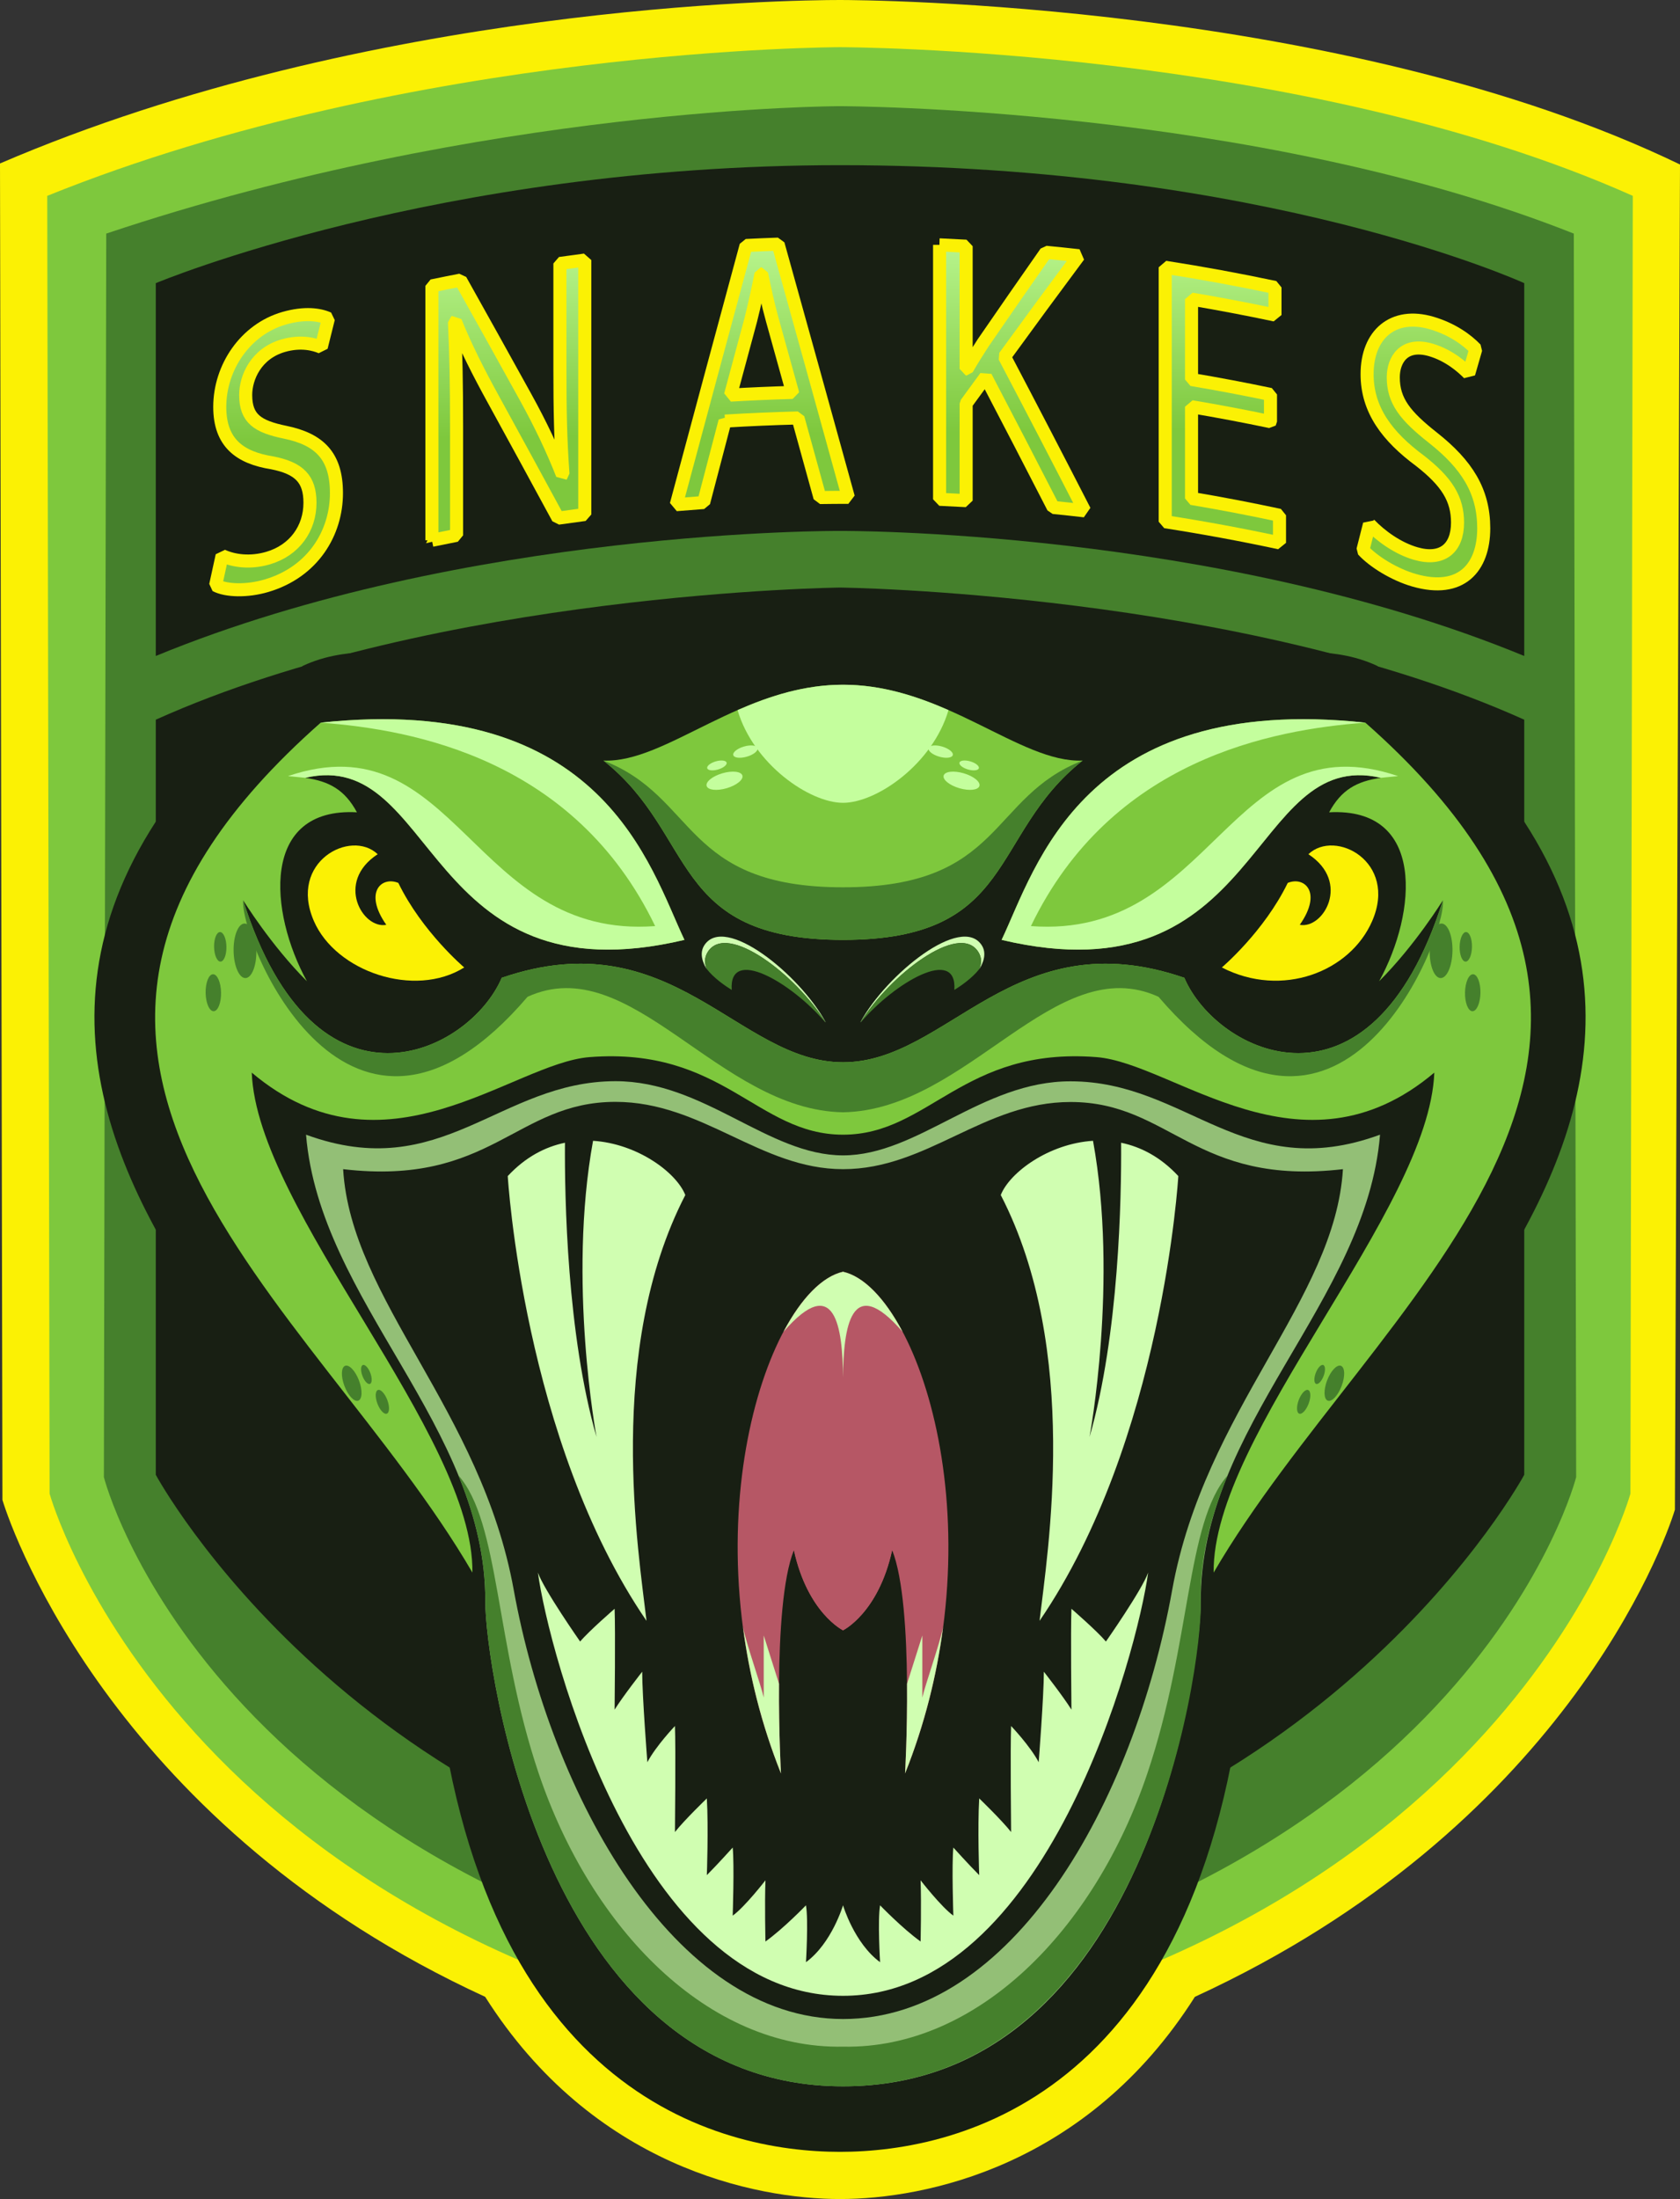
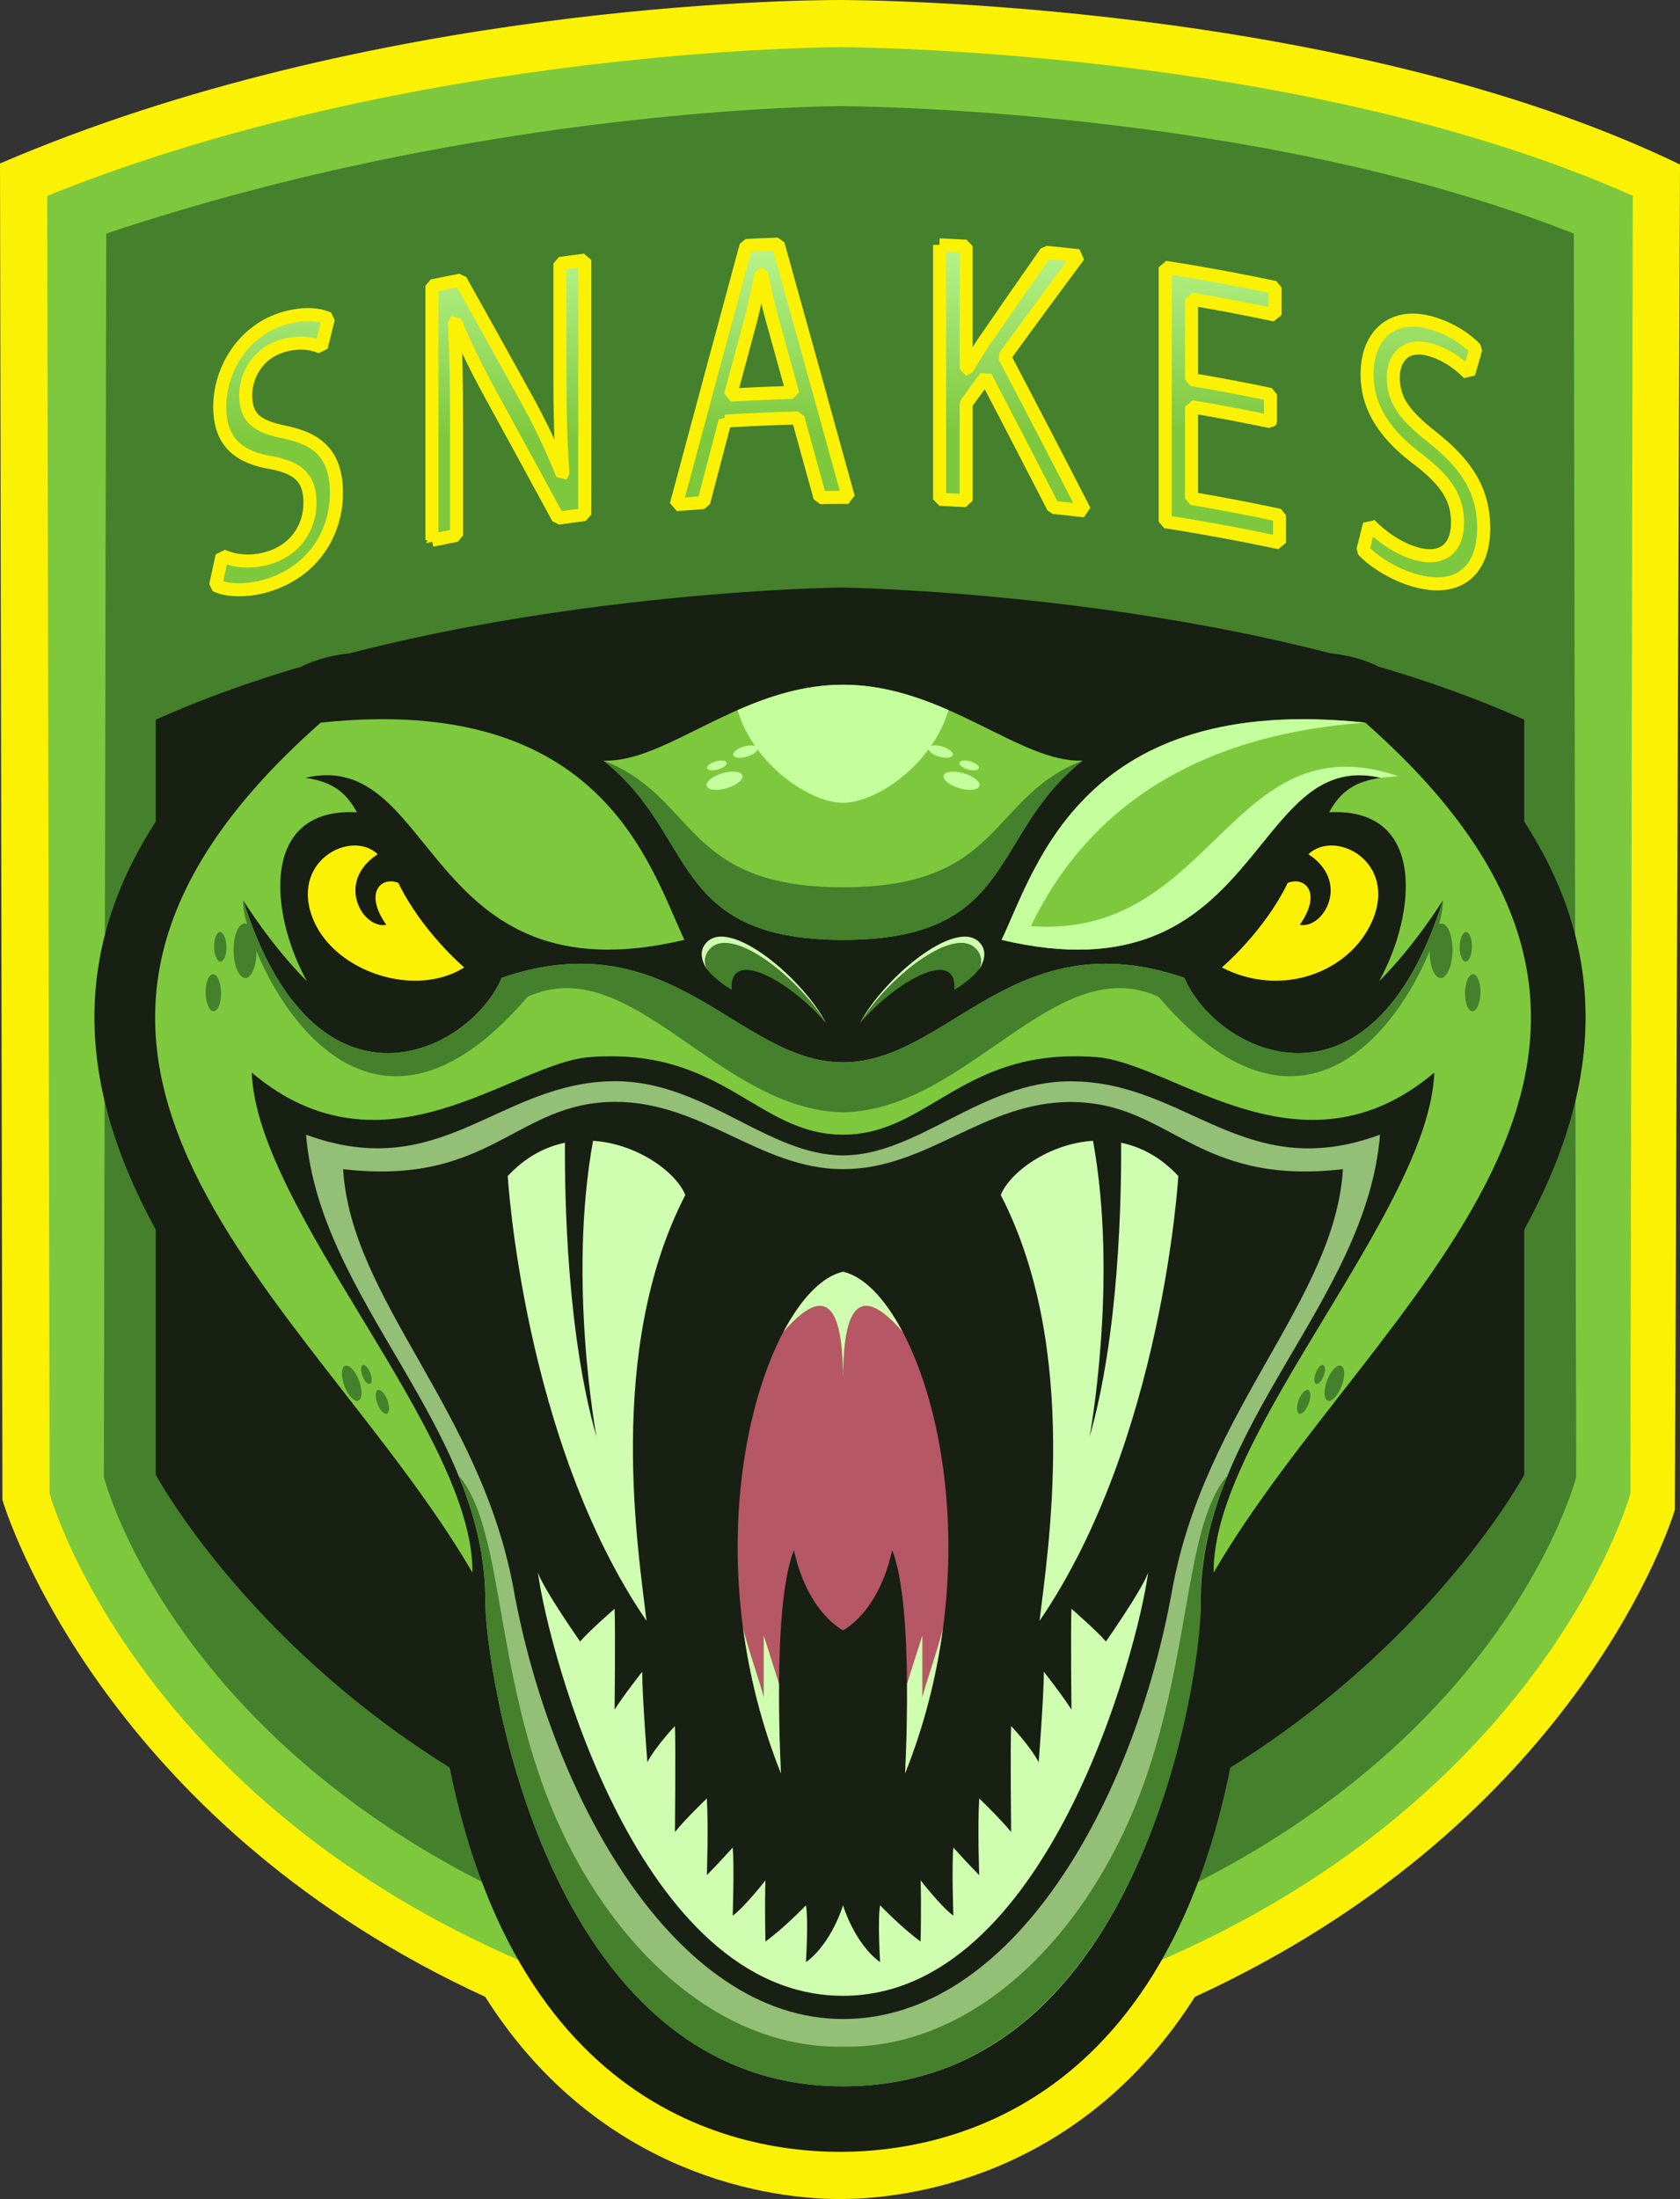
<svg xmlns="http://www.w3.org/2000/svg" width="193.013" height="252.619" version="1.1" viewBox="0 0 193.013 252.619">
  <rect x="0" y="0" width="193.013" height="252.619" fill="#333333" stroke="none" />
  <defs>
    <style>
      .st0 {
        fill: url(#linear-gradient);
      }

      .st1 {
        fill: #45802c;
      }

      .st2 {
        fill: #fbf104;
      }

      .st3 {
        mix-blend-mode: multiply;
      }

      .st3, .st4 {
        fill: #b65765;
      }

      .st5 {
        fill: #181f13;
      }

      .st6 {
        isolation: isolate;
      }

      .st7 {
        fill: #d0feb1;
      }

      .st8 {
        fill: #7ec83d;
      }

      .st9 {
        fill: none;
        stroke: #fbf104;
        stroke-linejoin: bevel;
        stroke-width: 1.5px;
      }

      .st10 {
        fill: #93bf76;
      }

      .st11 {
        fill: #c4fe9d;
      }
    </style>
    <linearGradient id="linear-gradient" x1="97.18" y1="23.396" x2="97.467" y2="49.809" gradientUnits="userSpaceOnUse">
      <stop offset="0" stop-color="#c4fe9d" />
      <stop offset="1" stop-color="#7ec83d" />
    </linearGradient>
  </defs>
  <g class="st6">
    <g id="Vrstva_1">
      <g>
        <path class="st2" d="M96.508,0C91.03,0,42.425.535,0,18.778l.279,153.527c1.278,4.227,13.346,37.717,55.461,57.085,12.357,19.505,31.039,23.23,40.769,23.23s28.413-3.724,40.769-23.23c42.105-19.363,53.897-51.829,55.149-55.959l.587-154.534C154.345.217,98.885,0,96.508,0Z" />
        <g>
          <path class="st8" d="M96.508,5.421S47.715,5.421,5.428,22.499l.271,149.089s14.367,52.046,90.809,63.973c76.442-11.927,90.809-63.973,90.809-63.973l.271-149.089C149.361,5.421,96.508,5.421,96.508,5.421Z" />
          <path class="st1" d="M180.812,26.836c-36.866-14.638-84.303-14.638-84.303-14.638,0,0-40.649,0-84.303,14.638l-.271,142.855s11.927,47.166,84.574,59.636c72.647-12.469,84.574-59.636,84.574-59.636l-.271-142.855Z" />
          <path class="st5" d="M96.508,67.497s-46.082.542-78.611,15.18v86.743s22.77,42.287,78.611,49.335c55.841-7.048,78.611-49.335,78.611-49.335v-86.743c-32.529-14.638-78.611-15.18-78.611-15.18Z" />
-           <path class="st5" d="M96.508,18.975c-46.353,0-78.611,13.554-78.611,13.554v42.829c35.51-14.638,78.611-14.367,78.611-14.367,0,0,43.1-.271,78.611,14.367v-42.829s-29.547-13.554-78.611-13.554Z" />
        </g>
        <g>
          <path class="st5" d="M158.2,76.482c-10.199-4.753-24.291,2.971-30.846,2.971-10.909,0-16.884-7.33-30.846-7.328-13.962-.002-19.937,7.328-30.846,7.328-6.555,0-20.646-7.724-30.846-2.971-60.833,48.521,13.104,90.837,14.952,112.912,4.282,51.137,32.876,57.804,46.739,57.804s42.457-6.666,46.739-57.804c1.848-22.075,75.785-64.39,14.952-112.912Z" />
          <g>
            <path class="st7" d="M78.734,137.282c-1.025-2.594-5.509-5.905-10.599-6.23-2.942,16.146.4,34.023.4,34.023-3.395-11.774-3.67-27.506-3.629-33.799-2.264.471-4.531,1.632-6.571,3.828,0,0,1.782,30.4,15.943,51.096-.891-7.724-4.753-31.093,4.456-48.917Z" />
            <path class="st7" d="M114.976,137.282c1.025-2.594,5.509-5.905,10.599-6.23,2.942,16.146-.4,34.023-.4,34.023,3.395-11.774,3.67-27.506,3.629-33.799,2.264.471,4.531,1.632,6.571,3.828,0,0-1.782,30.4-15.943,51.096.891-7.724,4.753-31.093-4.456-48.917Z" />
            <path class="st8" d="M96.855,130.35c9.902,0,13.764-10.1,29.113-8.912,8.92.691,23.567,14.655,38.817,1.782-.594,15.844-25.548,41.59-25.35,57.433,18.22-31.291,61.196-59.018,17.428-97.637-32.479-3.466-37.827,16.636-41.788,24.954,30.103,7.13,28.321-22.181,43.57-18.616-2.773.396-4.555,1.386-5.941,3.961,11.091-.594,10.1,11.487,5.743,19.408,4.159-4.159,7.328-9.308,7.328-9.308-8.318,26.34-26.043,17.527-29.707,8.912-19.607-6.734-27.132,9.704-39.213,9.704-12.081,0-19.607-16.438-39.213-9.704-3.664,8.615-21.389,17.428-29.707-8.912,0,0,3.169,5.149,7.328,9.308-4.357-7.922-5.347-20.003,5.743-19.408-1.386-2.575-3.169-3.565-5.941-3.961,15.25-3.565,13.467,25.746,43.57,18.616-3.961-8.318-9.308-28.42-41.788-24.954-43.768,38.619-.792,66.345,17.428,97.637.198-15.844-24.756-41.59-25.35-57.433,15.25,12.873,29.896-1.092,38.817-1.782,15.349-1.188,19.21,8.912,29.113,8.912Z" />
            <path class="st1" d="M136.068,112.328c-19.607-6.734-27.132,9.704-39.213,9.704s-19.607-16.438-39.213-9.704c-3.664,8.615-21.389,17.428-29.707-8.912-.396,4.555,12.111,35.148,32.678,11.091,11.883-5.413,21.907,13.03,36.242,13.269,14.336-.239,24.36-18.682,36.242-13.269,20.566,24.057,33.074-6.536,32.678-11.091-8.318,26.34-26.043,17.527-29.707,8.912Z" />
            <path class="st11" d="M158.645,89.355l1.98-.198c-19.309-6.537-21.191,18.814-42.184,17.23,9.227-19.152,27.726-22.577,38.421-23.369-32.479-3.466-37.827,16.636-41.788,24.954,30.103,7.13,28.321-22.181,43.57-18.616Z" />
-             <path class="st11" d="M35.065,89.355l-1.98-.198c19.309-6.537,21.191,18.814,42.184,17.23-9.227-19.152-27.726-22.577-38.421-23.369,32.479-3.466,37.827,16.636,41.788,24.954-30.103,7.13-28.321-22.181-43.57-18.616Z" />
            <path class="st10" d="M137.953,184.028c.032,6.94-6.052,55.643-41.098,55.643-34.46,0-41.13-48.703-41.098-55.643.095-20.217-19.012-34.476-20.597-53.678,15.654,5.735,22.181-6.131,35.553-6.147,10.203,0,17.523,8.524,26.142,8.524s15.939-8.524,26.142-8.508c13.372,0,19.9,11.883,35.553,6.131-1.584,19.218-20.708,33.478-20.597,53.678ZM59.02,182.634c4.294,23.639,18.426,49.305,37.835,49.305,19.408.016,33.398-24.748,37.819-49.305,3.739-20.676,18.711-33.303,19.614-48.323-17.032,1.98-19.805-7.716-31.291-7.716-9.997,0-16.446,7.716-26.142,7.716-9.506,0-16.145-7.732-26.142-7.732-11.487,0-14.259,9.712-31.291,7.732.903,15.02,15.859,27.647,19.599,48.323Z" />
            <path class="st1" d="M131.816,203.733c-6.046,17.916-19.513,31.68-34.961,31.383-15.448.297-28.915-13.467-34.961-31.383-5.06-14.995-4.45-28.823-9.228-34.242,1.877,4.577,3.115,9.361,3.091,14.537-.032,6.94,6.638,55.643,41.098,55.643s41.293-47.828,41.098-55.643c-.128-5.174,1.214-9.959,3.091-14.537-4.778,5.419-4.168,19.246-9.228,34.242Z" />
            <path class="st4" d="M96.855,187.288s4.06-1.98,5.644-9.209c2.575,6.436,1.485,25.647,1.485,25.647,10.992-27.528,1.584-55.651-7.13-57.631-8.714,1.98-18.121,30.103-7.13,57.631,0,0-1.089-19.21,1.485-25.647,1.584,7.229,5.644,9.209,5.644,9.209Z" />
            <path class="st7" d="M96.855,146.095c-2.371.539-4.79,3.025-6.839,6.896,5.983-6.916,6.788-.388,6.839,5.247.051-5.635.857-12.162,6.839-5.247-2.049-3.871-4.468-6.357-6.839-6.896Z" />
            <path class="st7" d="M89.502,193.429l-1.757-5.547v7.13c-.286-1.334-2.053-6.32-2.383-8.095.719,5.475,2.105,11.153,4.363,16.809,0,0-.268-4.739-.223-10.297Z" />
            <path class="st7" d="M104.208,193.429l1.757-5.547v7.13c.286-1.334,2.053-6.32,2.383-8.095-.719,5.475-2.105,11.153-4.363,16.809,0,0,.268-4.739.223-10.297Z" />
-             <path class="st3" d="M97.028,171.123c-4.605,2.674-5.818,6.956-5.818,6.956,1.584,7.229,5.644,9.209,5.644,9.209,0,0,4.06-1.98,5.644-9.209,0,0-1.238-4.53-5.471-6.956Z" />
            <path class="st7" d="M96.855,229.274c23.369,0,33.834-39.597,35.054-48.62-.693,1.98-4.852,7.922-4.852,7.922-.99-1.188-3.961-3.763-3.961-3.763-.099,2.476,0,11.586,0,11.586-.99-1.584-3.169-4.357-3.169-4.357,0,2.773-.594,10.397-.594,10.397-.99-1.881-3.169-4.159-3.169-4.159-.099,2.476,0,12.18,0,12.18-1.089-1.386-3.664-3.862-3.664-3.862-.198,3.367,0,8.813,0,8.813-1.188-1.188-2.971-3.169-2.971-3.169-.198,1.98,0,7.823,0,7.823-1.386-.99-3.763-4.06-3.763-4.06.099,2.773,0,7.031,0,7.031-2.079-1.485-4.654-4.159-4.654-4.159-.297,1.683,0,6.536,0,6.536-2.971-2.179-4.258-6.536-4.258-6.536,0,0-1.287,4.357-4.258,6.536,0,0,.297-4.852,0-6.536,0,0-2.575,2.674-4.654,4.159,0,0-.099-4.258,0-7.031,0,0-2.377,3.07-3.763,4.06,0,0,.198-5.842,0-7.823,0,0-1.782,1.98-2.971,3.169,0,0,.198-5.446,0-8.813,0,0-2.575,2.476-3.664,3.862,0,0,.099-9.704,0-12.18,0,0-2.179,2.278-3.169,4.159,0,0-.594-7.625-.594-10.397,0,0-2.179,2.773-3.169,4.357,0,0,.099-9.11,0-11.586,0,0-2.971,2.575-3.961,3.763,0,0-4.159-5.941-4.852-7.922,1.22,9.023,11.564,48.62,35.054,48.62Z" />
            <path class="st2" d="M43.392,98.13c-3.079-2.933-10.277.86-7.337,7.663,2.525,5.842,11.586,8.912,17.279,5.347,0,0-4.852-4.109-7.569-9.713-1.912-.791-4.022,1.055-1.385,4.813-2.703.527-5.9-4.903-.989-8.11Z" />
            <path class="st7" d="M112.806,108.612c-2.324-3.653-10.958,3.321-13.947,8.8.017-.002.019-.003.029-.004,3.313-5.339,11.282-11.548,13.503-8.058.402.632.401,1.294.128,1.959,0,0,1.057-1.487.287-2.697Z" />
            <path class="st1" d="M112.391,109.349c-2.221-3.49-10.19,2.719-13.503,8.058.013-.001.028-.005.041-.006,3.867-4.531,11.063-8.738,10.715-3.68.687-.422,2.067-1.359,2.875-2.413.273-.665.274-1.327-.128-1.959Z" />
            <path class="st7" d="M80.904,108.612c2.324-3.653,10.958,3.321,13.947,8.8-.017-.002-.019-.003-.029-.004-3.313-5.339-11.282-11.548-13.503-8.058-.402.632-.401,1.294-.128,1.959,0,0-1.057-1.487-.287-2.697Z" />
            <path class="st1" d="M81.319,109.349c2.221-3.49,10.19,2.719,13.503,8.058-.013-.001-.028-.005-.041-.006-3.867-4.531-11.063-8.738-10.715-3.68-.687-.422-2.067-1.359-2.875-2.413-.273-.665-.274-1.327.128-1.959Z" />
            <path class="st8" d="M96.855,107.971c20.003,0,16.735-12.081,27.528-20.597-7.229.297-15.844-8.714-27.528-8.714-11.685,0-20.3,9.011-27.528,8.714,10.793,8.516,7.526,20.597,27.528,20.597Z" />
            <path class="st1" d="M96.855,101.931c-18.418,0-16.735-10.397-27.528-14.556,10.793,8.516,7.526,20.597,27.528,20.597s16.735-12.081,27.528-20.597c-10.793,4.159-9.11,14.556-27.528,14.556Z" />
            <path class="st11" d="M96.855,78.66c-4.455,0-8.461,1.312-12.117,2.916,1.819,6.195,8.255,10.65,12.117,10.65s10.298-4.456,12.117-10.65c-3.656-1.604-7.662-2.916-12.117-2.916Z" />
            <path class="st2" d="M150.318,98.13c3.079-2.933,10.277.86,7.337,7.663-2.525,5.842-10.364,8.912-17.279,5.347,0,0,4.852-4.109,7.569-9.713,1.912-.791,4.022,1.055,1.385,4.813,2.703.527,5.9-4.903.989-8.11Z" />
            <g>
              <path class="st1" d="M165.62,106.092c-.723-.013-1.333,1.38-1.364,3.11-.031,1.731.531,3.144,1.253,3.157.723.013,1.333-1.38,1.364-3.11.031-1.731-.531-3.144-1.253-3.157Z" />
              <path class="st1" d="M169.114,108.782c.017-.937-.287-1.703-.679-1.71-.391-.007-.722.747-.739,1.685s.287,1.703.679,1.71c.391.007.722-.747.739-1.685Z" />
              <path class="st1" d="M169.237,111.919c-.49-.009-.904.935-.924,2.108s.36,2.131.849,2.14c.49.009.904-.935.924-2.108s-.36-2.131-.849-2.14Z" />
            </g>
            <g>
              <path class="st1" d="M154.059,156.901c-.462-.175-1.175.58-1.593,1.685-.418,1.105-.383,2.143.079,2.317.462.175,1.175-.58,1.593-1.685.418-1.105.383-2.143-.079-2.317Z" />
              <path class="st1" d="M152.026,156.811c-.25-.095-.636.314-.863.913-.226.599-.207,1.161.043,1.255.25.094.636-.314.863-.913.226-.599.207-1.161-.043-1.255Z" />
              <path class="st1" d="M149.212,160.825c-.283.749-.26,1.452.053,1.571.313.118.796-.393,1.08-1.142.283-.749.26-1.452-.053-1.571s-.796.393-1.08,1.142Z" />
            </g>
            <g>
              <path class="st11" d="M110.722,88.833c-1.134-.332-2.166-.217-2.305.257-.139.474.669,1.126,1.803,1.458,1.134.332,2.166.217,2.304-.257s-.669-1.126-1.803-1.458Z" />
              <path class="st11" d="M111.21,88.396c.614.18,1.173.117,1.248-.139.075-.257-.362-.61-.977-.79-.614-.18-1.173-.117-1.248.139-.075.257.362.61.977.79Z" />
              <path class="st11" d="M109.462,86.749c.094-.321-.453-.763-1.222-.988-.769-.225-1.468-.147-1.562.174-.094.321.453.764,1.222.988s1.468.147,1.562-.174Z" />
            </g>
            <g>
              <path class="st11" d="M82.988,88.833c1.134-.332,2.166-.217,2.305.257.139.474-.669,1.126-1.803,1.458-1.134.332-2.166.217-2.304-.257s.669-1.126,1.803-1.458Z" />
              <path class="st11" d="M82.5,88.396c-.614.18-1.173.117-1.248-.139-.075-.257.362-.61.977-.79.614-.18,1.173-.117,1.248.139.075.257-.362.61-.977.79Z" />
              <path class="st11" d="M84.248,86.749c-.094-.321.453-.763,1.222-.988.769-.225,1.468-.147,1.562.174.094.321-.453.764-1.222.988s-1.468.147-1.562-.174Z" />
            </g>
            <g>
              <path class="st1" d="M39.651,156.901c.462-.175,1.175.58,1.593,1.685.418,1.105.383,2.143-.079,2.317-.462.175-1.175-.58-1.593-1.685-.418-1.105-.383-2.143.079-2.317Z" />
              <path class="st1" d="M41.684,156.811c.25-.095.636.314.863.913.226.599.207,1.161-.043,1.255-.25.094-.636-.314-.863-.913-.226-.599-.207-1.161.043-1.255Z" />
              <path class="st1" d="M44.497,160.825c.283.749.26,1.452-.053,1.571-.313.118-.796-.393-1.08-1.142-.283-.749-.26-1.452.053-1.571s.796.393,1.08,1.142Z" />
            </g>
            <g>
              <path class="st1" d="M28.09,106.092c.723-.013,1.333,1.38,1.364,3.11.031,1.731-.531,3.144-1.253,3.157-.723.013-1.333-1.38-1.364-3.11s.531-3.144,1.253-3.157Z" />
              <path class="st1" d="M24.596,108.782c-.017-.937.287-1.703.679-1.71.391-.007.722.747.739,1.685s-.287,1.703-.679,1.71c-.391.007-.722-.747-.739-1.685Z" />
              <path class="st1" d="M24.473,111.919c.49-.009.904.935.924,2.108s-.36,2.131-.849,2.14c-.49.009-.904-.935-.924-2.108s.36-2.131.849-2.14Z" />
            </g>
          </g>
        </g>
        <g>
          <g>
            <path d="M25.519,63.832c1.319.617,3.249.879,5.289.277,3.026-.892,4.805-3.4,4.804-6.352,0-2.727-1.232-3.971-4.328-4.586-3.741-.591-6.035-2.301-6.036-6.425.001-4.548,2.936-8.907,7.397-10.188,2.35-.673,4.06-.434,5.086.033-.274,1.098-.547,2.197-.821,3.296-.752-.32-2.29-.775-4.368-.178-3.132.905-4.315,3.673-4.315,5.664,0,2.737,1.387,3.635,4.553,4.285,3.884.803,5.875,2.7,5.874,6.987.003,4.521-2.645,9.056-8.052,10.646-2.21.652-4.612.589-5.828-.054.248-1.136.495-2.271.743-3.406Z" />
            <path d="M49.622,62.069v-29.229c1.093-.227,2.188-.447,3.284-.659,2.491,4.448,4.989,8.937,7.491,13.466,1.737,3.148,3.095,6.029,4.209,8.863.023-.018.046-.036.07-.054-.279-3.863-.348-7.41-.348-11.962v-12.229c.952-.136,1.904-.266,2.857-.39v29.229c-1.023.133-2.045.273-3.066.42-2.484-4.587-4.963-9.134-7.437-13.642-1.63-2.965-3.188-6.01-4.364-8.945-.035.021-.069.042-.104.063.173,3.653.242,7.151.242,12.008,0,4.163,0,8.326,0,12.489-.945.185-1.89.375-2.834.571Z" />
            <path d="M83.296,48.373c-.818,3.114-1.635,6.233-2.452,9.355-1.051.075-2.101.157-3.15.246,2.671-9.969,5.345-19.893,8.021-29.771,1.227-.062,2.454-.114,3.682-.157,2.689,9.649,5.379,19.344,8.069,29.085-1.088,0-2.175.009-3.263.025-.842-3.052-1.684-6.1-2.526-9.143-2.795.07-5.588.191-8.38.361ZM91.044,45.08c-.772-2.783-1.543-5.562-2.315-8.337-.526-1.887-.877-3.608-1.227-5.284-.023,0-.046.002-.07.003-.351,1.751-.737,3.545-1.192,5.346-.771,2.856-1.542,5.716-2.313,8.579,2.371-.138,4.744-.24,7.117-.306Z" />
-             <path d="M107.948,28.129c1.017.045,2.033.096,3.05.154,0,4.698,0,9.396,0,14.094.035.002.07.004.106.006.63-1.091,1.261-2.093,1.856-3.008,2.406-3.5,4.809-6.964,7.21-10.39,1.259.121,2.517.252,3.774.393-2.84,3.815-5.685,7.682-8.532,11.6,3.07,5.841,6.136,11.742,9.196,17.704-1.199-.138-2.398-.267-3.598-.387-2.587-5.042-5.177-10.042-7.769-14.999-.747,1.02-1.495,2.044-2.242,3.071,0,3.715,0,7.43,0,11.145-1.016-.058-2.033-.109-3.05-.154v-29.229Z" />
            <path d="M145.964,48.438c-3.015-.632-6.039-1.204-9.071-1.716v10.537c3.379.571,6.749,1.216,10.107,1.935,0,1.055,0,2.111,0,3.166-4.358-.934-8.736-1.742-13.129-2.426,0-9.743,0-19.486,0-29.229,4.219.657,8.424,1.428,12.611,2.316v3.166c-3.186-.675-6.383-1.283-9.588-1.825v9.236c3.032.512,6.056,1.084,9.071,1.716v3.123Z" />
            <path d="M157.338,60.224c1.335,1.39,3.282,2.782,5.325,3.37,3.03.872,4.79-.605,4.791-3.557,0-2.727-1.218-4.685-4.314-7.104-3.745-2.772-6.077-5.829-6.076-9.954-.001-4.548,2.982-7.182,7.436-5.867,2.346.695,4.038,1.926,5.053,2.987-.271.94-.541,1.88-.812,2.82-.745-.756-2.268-2.103-4.342-2.716-3.129-.919-4.328,1.156-4.327,3.147,0,2.737,1.403,4.447,4.564,6.941,3.874,3.063,5.828,6.11,5.829,10.397-.002,4.521-2.594,7.529-8.007,5.968-2.213-.636-4.64-2.106-5.874-3.463.251-.99.502-1.98.753-2.97Z" />
          </g>
          <g>
            <path class="st0" d="M25.519,63.832c1.319.617,3.249.879,5.289.277,3.026-.892,4.805-3.4,4.804-6.352,0-2.727-1.232-3.971-4.328-4.586-3.741-.591-6.035-2.301-6.036-6.425.001-4.548,2.936-8.907,7.397-10.188,2.35-.673,4.06-.434,5.086.033-.274,1.098-.547,2.197-.821,3.296-.752-.32-2.29-.775-4.368-.178-3.132.905-4.315,3.673-4.315,5.664,0,2.737,1.387,3.635,4.553,4.285,3.884.803,5.875,2.7,5.874,6.987.003,4.521-2.645,9.056-8.052,10.646-2.21.652-4.612.589-5.828-.054.248-1.136.495-2.271.743-3.406Z" />
            <path class="st0" d="M49.622,62.069v-29.229c1.093-.227,2.188-.447,3.284-.659,2.491,4.448,4.989,8.937,7.491,13.466,1.737,3.148,3.095,6.029,4.209,8.863.023-.018.046-.036.07-.054-.279-3.863-.348-7.41-.348-11.962v-12.229c.952-.136,1.904-.266,2.857-.39v29.229c-1.023.133-2.045.273-3.066.42-2.484-4.587-4.963-9.134-7.437-13.642-1.63-2.965-3.188-6.01-4.364-8.945-.035.021-.069.042-.104.063.173,3.653.242,7.151.242,12.008,0,4.163,0,8.326,0,12.489-.945.185-1.89.375-2.834.571Z" />
            <path class="st0" d="M83.296,48.373c-.818,3.114-1.635,6.233-2.452,9.355-1.051.075-2.101.157-3.15.246,2.671-9.969,5.345-19.893,8.021-29.771,1.227-.062,2.454-.114,3.682-.157,2.689,9.649,5.379,19.344,8.069,29.085-1.088,0-2.175.009-3.263.025-.842-3.052-1.684-6.1-2.526-9.143-2.795.07-5.588.191-8.38.361ZM91.044,45.08c-.772-2.783-1.543-5.562-2.315-8.337-.526-1.887-.877-3.608-1.227-5.284-.023,0-.046.002-.07.003-.351,1.751-.737,3.545-1.192,5.346-.771,2.856-1.542,5.716-2.313,8.579,2.371-.138,4.744-.24,7.117-.306Z" />
            <path class="st0" d="M107.948,28.129c1.017.045,2.033.096,3.05.154,0,4.698,0,9.396,0,14.094.035.002.07.004.106.006.63-1.091,1.261-2.093,1.856-3.008,2.406-3.5,4.809-6.964,7.21-10.39,1.259.121,2.517.252,3.774.393-2.84,3.815-5.685,7.682-8.532,11.6,3.07,5.841,6.136,11.742,9.196,17.704-1.199-.138-2.398-.267-3.598-.387-2.587-5.042-5.177-10.042-7.769-14.999-.747,1.02-1.495,2.044-2.242,3.071,0,3.715,0,7.43,0,11.145-1.016-.058-2.033-.109-3.05-.154v-29.229Z" />
            <path class="st0" d="M145.964,48.438c-3.015-.632-6.039-1.204-9.071-1.716v10.537c3.379.571,6.749,1.216,10.107,1.935,0,1.055,0,2.111,0,3.166-4.358-.934-8.736-1.742-13.129-2.426,0-9.743,0-19.486,0-29.229,4.219.657,8.424,1.428,12.611,2.316v3.166c-3.186-.675-6.383-1.283-9.588-1.825v9.236c3.032.512,6.056,1.084,9.071,1.716v3.123Z" />
            <path class="st0" d="M157.338,60.224c1.335,1.39,3.282,2.782,5.325,3.37,3.03.872,4.79-.605,4.791-3.557,0-2.727-1.218-4.685-4.314-7.104-3.745-2.772-6.077-5.829-6.076-9.954-.001-4.548,2.982-7.182,7.436-5.867,2.346.695,4.038,1.926,5.053,2.987-.271.94-.541,1.88-.812,2.82-.745-.756-2.268-2.103-4.342-2.716-3.129-.919-4.328,1.156-4.327,3.147,0,2.737,1.403,4.447,4.564,6.941,3.874,3.063,5.828,6.11,5.829,10.397-.002,4.521-2.594,7.529-8.007,5.968-2.213-.636-4.64-2.106-5.874-3.463.251-.99.502-1.98.753-2.97Z" />
          </g>
          <g>
            <path class="st9" d="M25.519,63.832c1.319.617,3.249.879,5.289.277,3.026-.892,4.805-3.4,4.804-6.352,0-2.727-1.232-3.971-4.328-4.586-3.741-.591-6.035-2.301-6.036-6.425.001-4.548,2.936-8.907,7.397-10.188,2.35-.673,4.06-.434,5.086.033-.274,1.098-.547,2.197-.821,3.296-.752-.32-2.29-.775-4.368-.178-3.132.905-4.315,3.673-4.315,5.664,0,2.737,1.387,3.635,4.553,4.285,3.884.803,5.875,2.7,5.874,6.987.003,4.521-2.645,9.056-8.052,10.646-2.21.652-4.612.589-5.828-.054.248-1.136.495-2.271.743-3.406Z" />
            <path class="st9" d="M49.622,62.069v-29.229c1.093-.227,2.188-.447,3.284-.659,2.491,4.448,4.989,8.937,7.491,13.466,1.737,3.148,3.095,6.029,4.209,8.863.023-.018.046-.036.07-.054-.279-3.863-.348-7.41-.348-11.962v-12.229c.952-.136,1.904-.266,2.857-.39v29.229c-1.023.133-2.045.273-3.066.42-2.484-4.587-4.963-9.134-7.437-13.642-1.63-2.965-3.188-6.01-4.364-8.945-.035.021-.069.042-.104.063.173,3.653.242,7.151.242,12.008,0,4.163,0,8.326,0,12.489-.945.185-1.89.375-2.834.571Z" />
            <path class="st9" d="M83.296,48.373c-.818,3.114-1.635,6.233-2.452,9.355-1.051.075-2.101.157-3.15.246,2.671-9.969,5.345-19.893,8.021-29.771,1.227-.062,2.454-.114,3.682-.157,2.689,9.649,5.379,19.344,8.069,29.085-1.088,0-2.175.009-3.263.025-.842-3.052-1.684-6.1-2.526-9.143-2.795.07-5.588.191-8.38.361ZM91.044,45.08c-.772-2.783-1.543-5.562-2.315-8.337-.526-1.887-.877-3.608-1.227-5.284-.023,0-.046.002-.07.003-.351,1.751-.737,3.545-1.192,5.346-.771,2.856-1.542,5.716-2.313,8.579,2.371-.138,4.744-.24,7.117-.306Z" />
            <path class="st9" d="M107.948,28.129c1.017.045,2.033.096,3.05.154,0,4.698,0,9.396,0,14.094.035.002.07.004.106.006.63-1.091,1.261-2.093,1.856-3.008,2.406-3.5,4.809-6.964,7.21-10.39,1.259.121,2.517.252,3.774.393-2.84,3.815-5.685,7.682-8.532,11.6,3.07,5.841,6.136,11.742,9.196,17.704-1.199-.138-2.398-.267-3.598-.387-2.587-5.042-5.177-10.042-7.769-14.999-.747,1.02-1.495,2.044-2.242,3.071,0,3.715,0,7.43,0,11.145-1.016-.058-2.033-.109-3.05-.154v-29.229Z" />
            <path class="st9" d="M145.964,48.438c-3.015-.632-6.039-1.204-9.071-1.716v10.537c3.379.571,6.749,1.216,10.107,1.935,0,1.055,0,2.111,0,3.166-4.358-.934-8.736-1.742-13.129-2.426,0-9.743,0-19.486,0-29.229,4.219.657,8.424,1.428,12.611,2.316v3.166c-3.186-.675-6.383-1.283-9.588-1.825v9.236c3.032.512,6.056,1.084,9.071,1.716v3.123Z" />
            <path class="st9" d="M157.338,60.224c1.335,1.39,3.282,2.782,5.325,3.37,3.03.872,4.79-.605,4.791-3.557,0-2.727-1.218-4.685-4.314-7.104-3.745-2.772-6.077-5.829-6.076-9.954-.001-4.548,2.982-7.182,7.436-5.867,2.346.695,4.038,1.926,5.053,2.987-.271.94-.541,1.88-.812,2.82-.745-.756-2.268-2.103-4.342-2.716-3.129-.919-4.328,1.156-4.327,3.147,0,2.737,1.403,4.447,4.564,6.941,3.874,3.063,5.828,6.11,5.829,10.397-.002,4.521-2.594,7.529-8.007,5.968-2.213-.636-4.64-2.106-5.874-3.463.251-.99.502-1.98.753-2.97Z" />
          </g>
        </g>
      </g>
    </g>
  </g>
</svg>